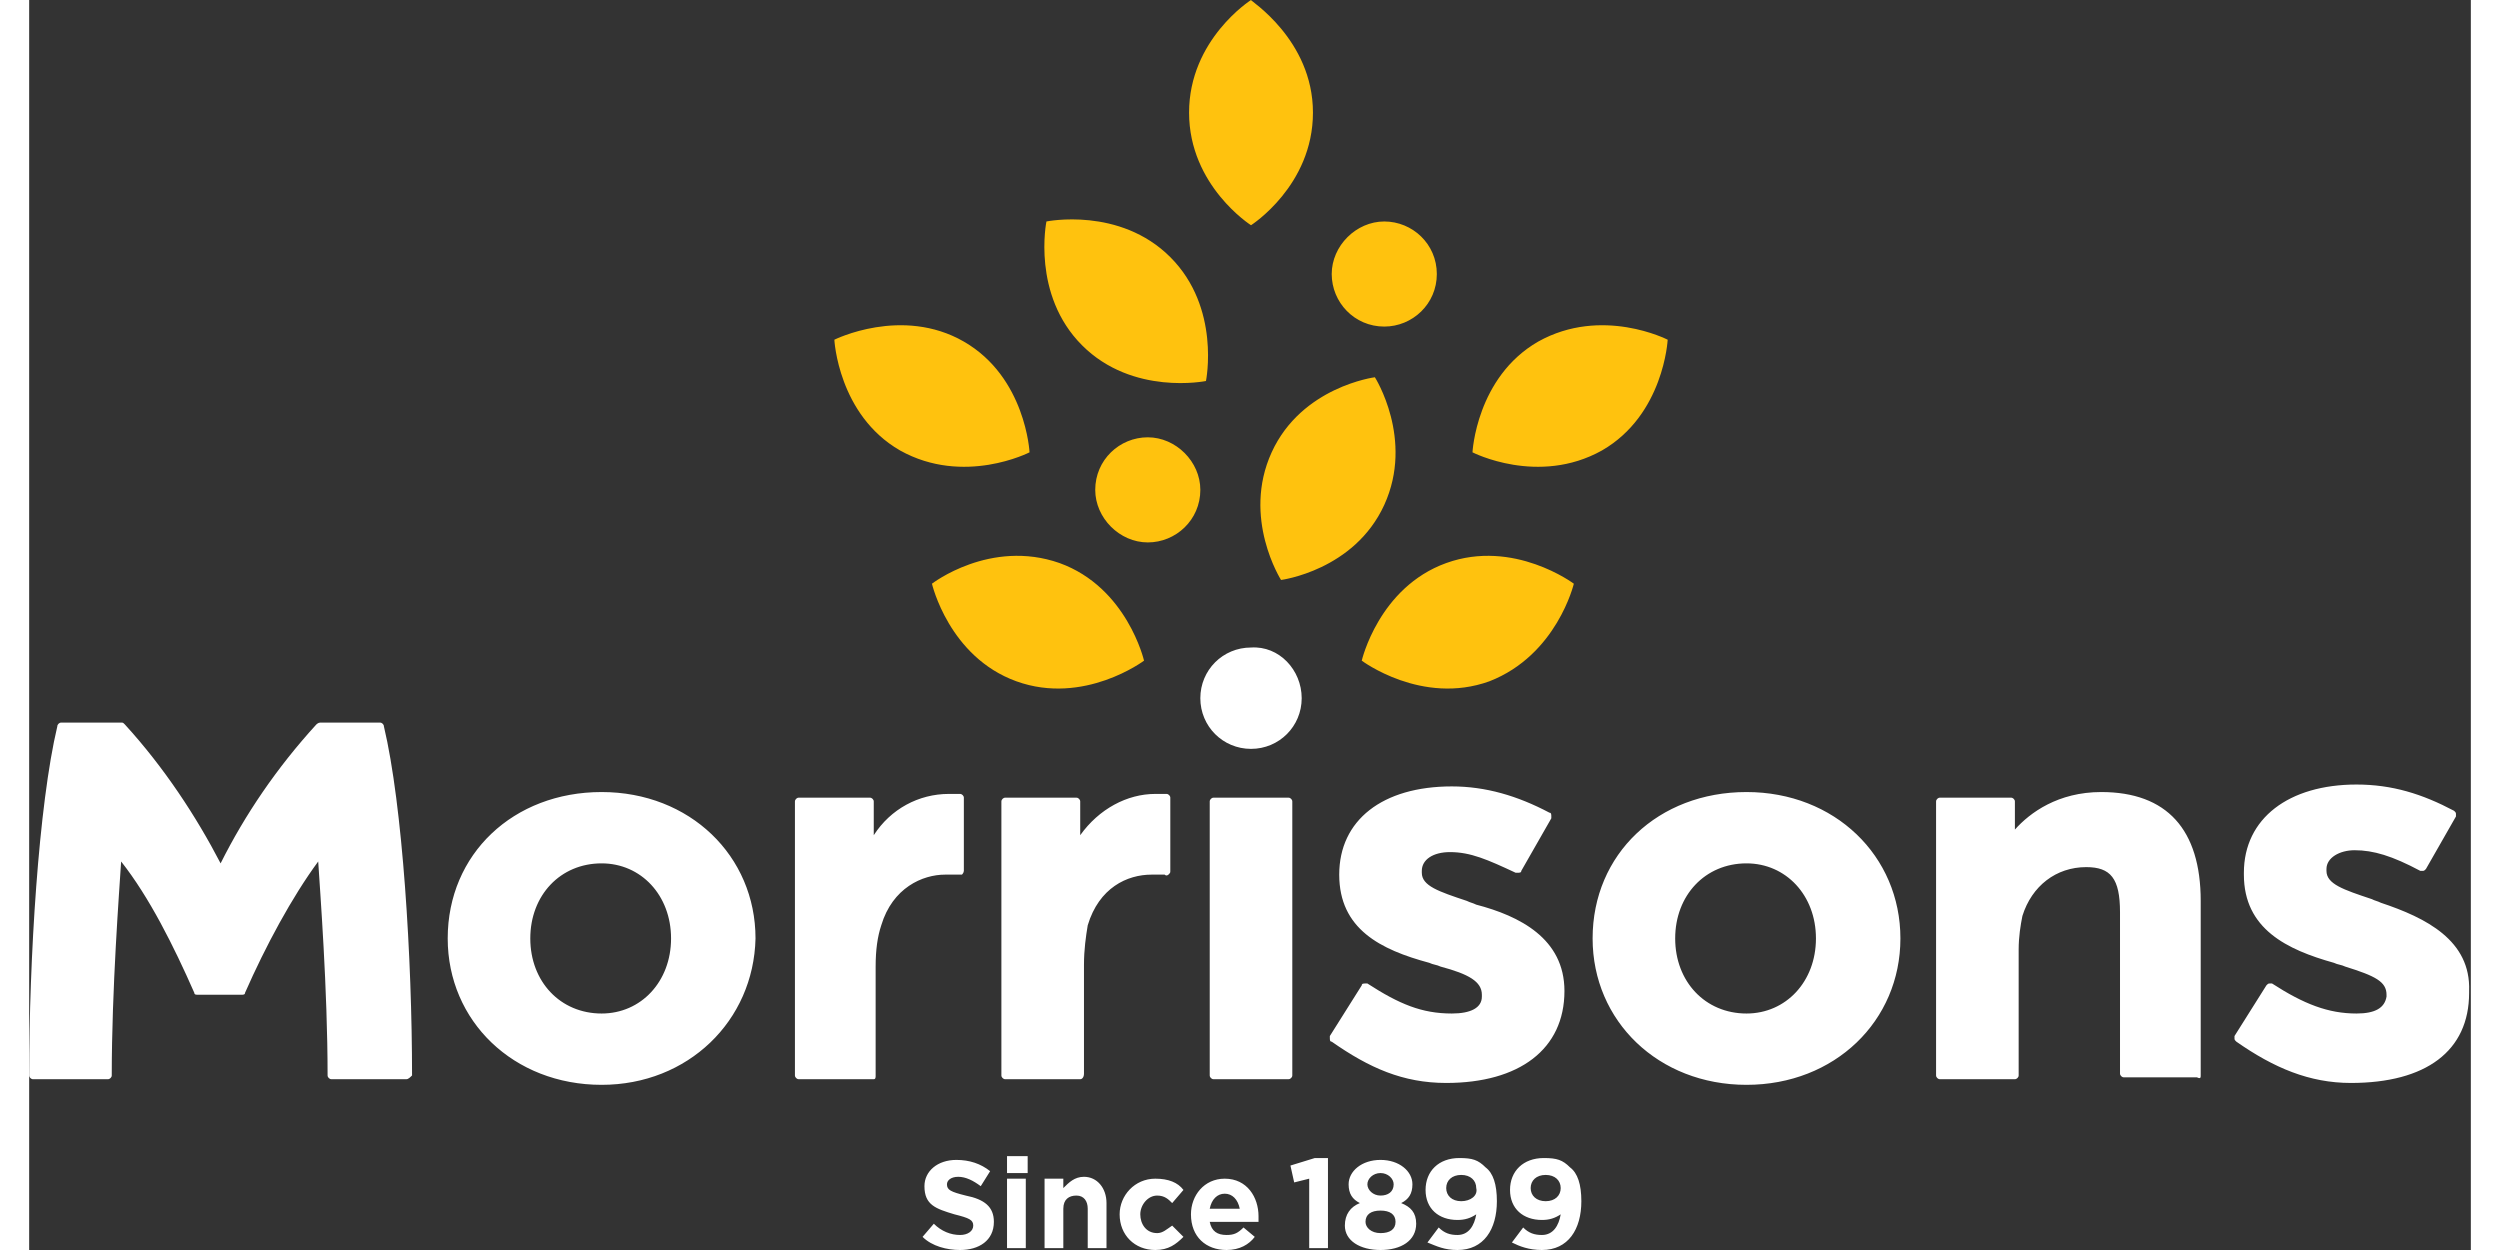
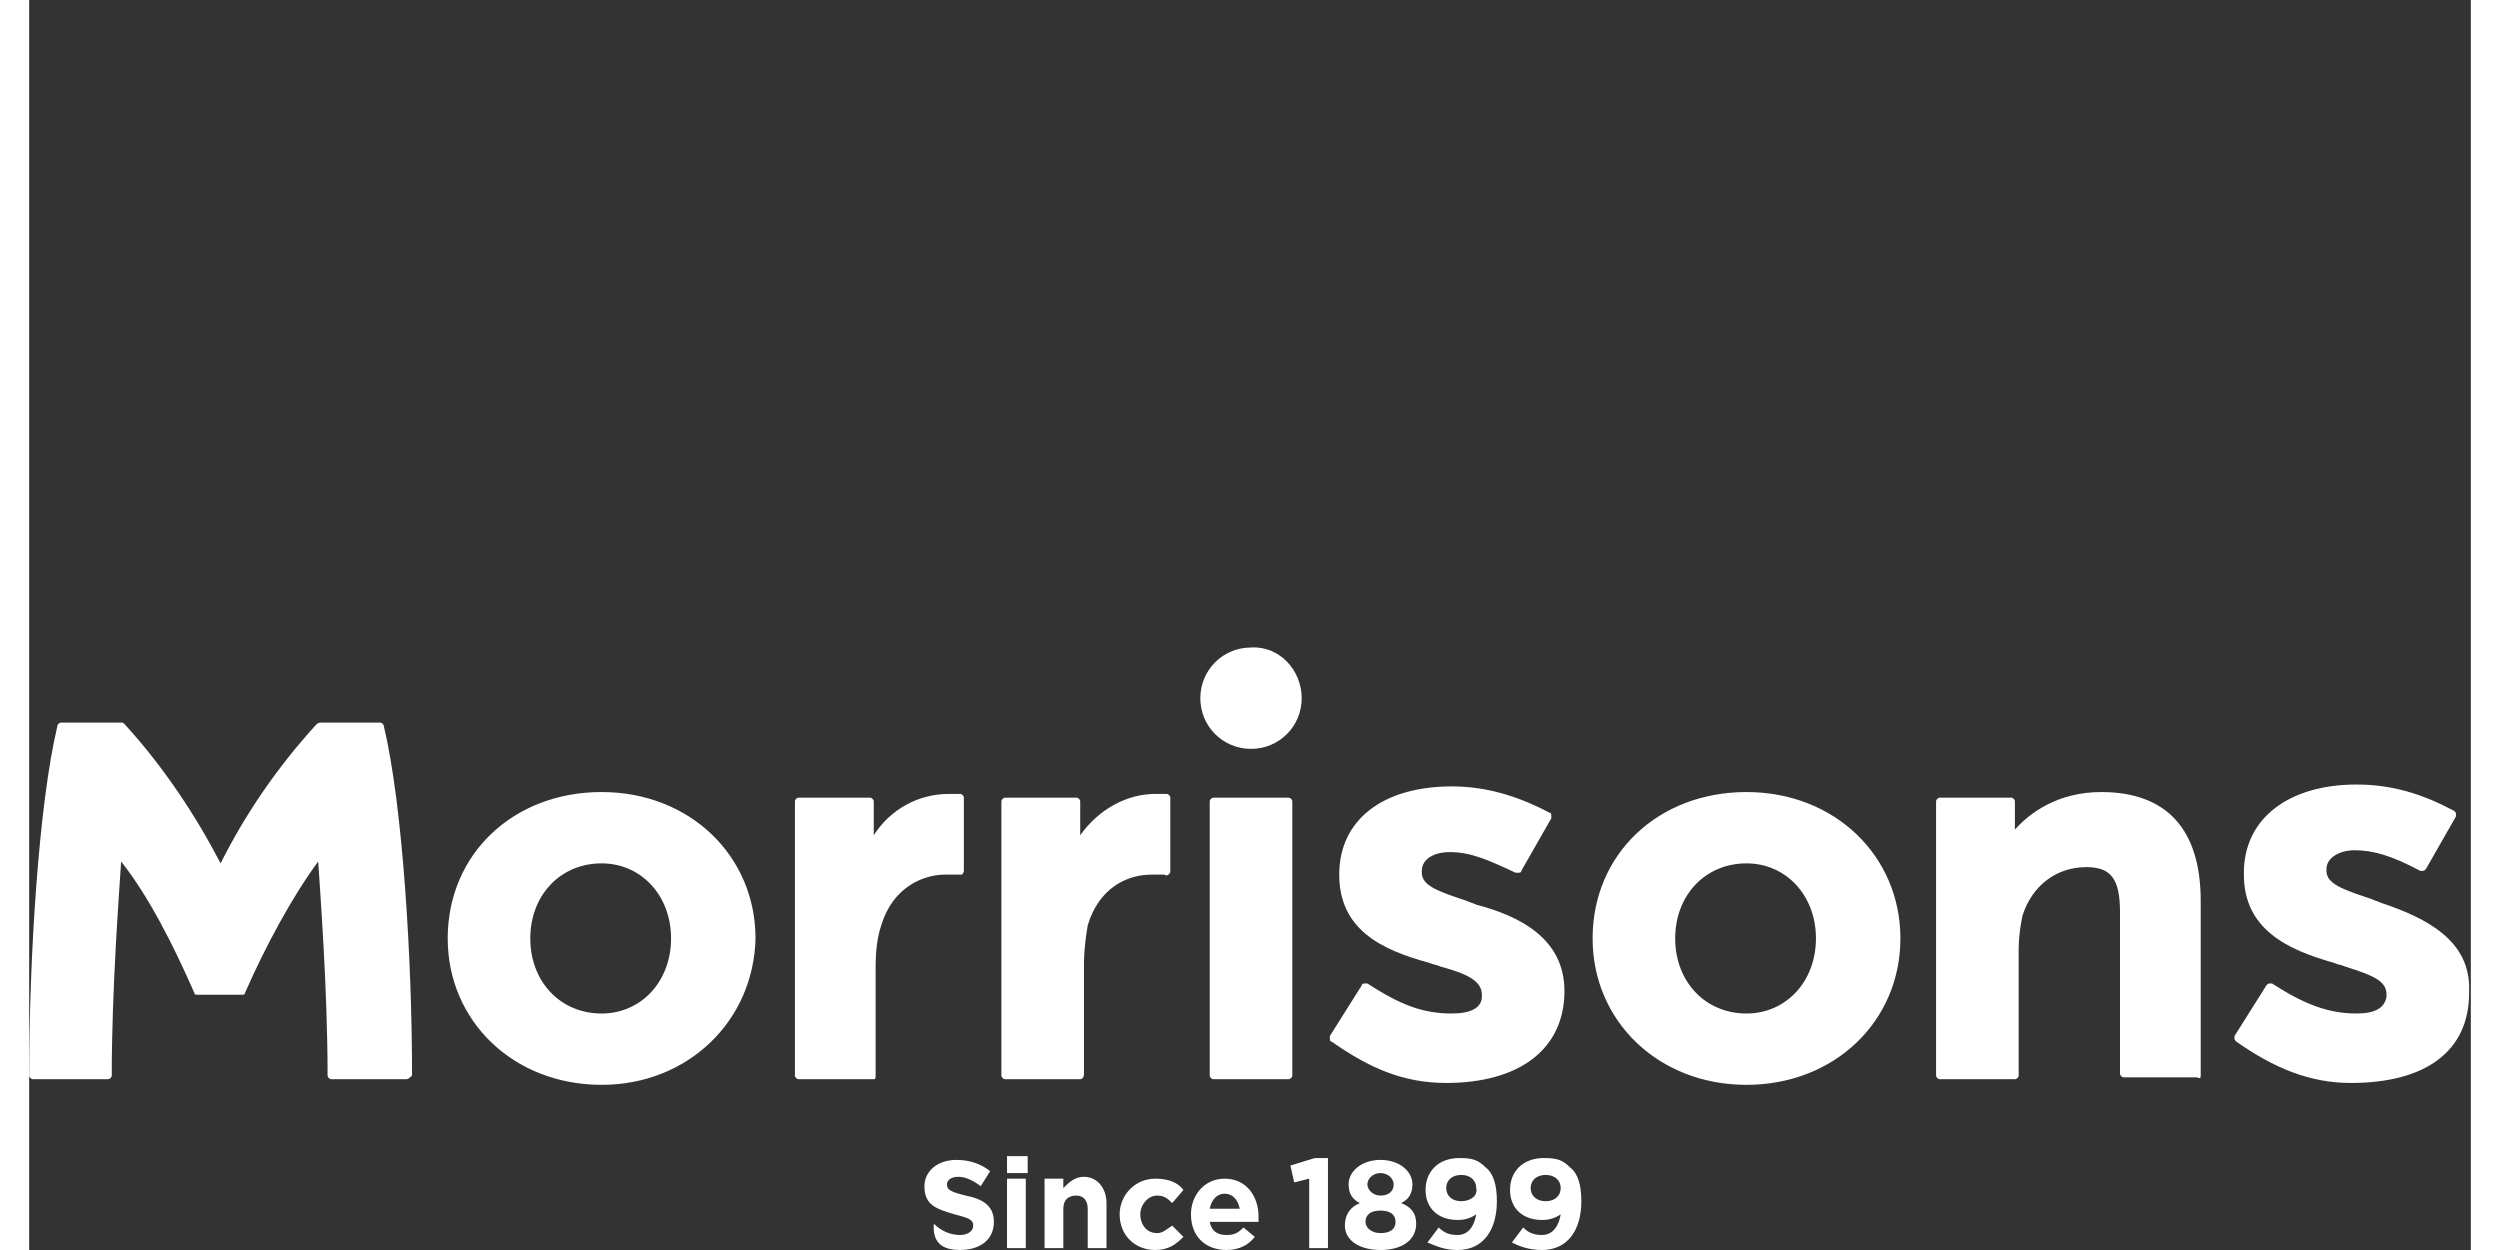
<svg xmlns="http://www.w3.org/2000/svg" width="400" height="200" viewBox="0 0 293 150" fill="none">
  <rect x="0" y="0" width="293" height="150" fill="#333333" stroke="none" />
-   <path d="M111.712 150C113.964 150 115.766 148.874 115.766 146.622C115.766 144.82 114.64 143.919 112.388 143.468C110.586 143.018 110.135 142.793 110.135 142.117C110.135 141.667 110.586 141.216 111.487 141.216C112.388 141.216 113.289 141.667 114.19 142.342L115.316 140.541C114.19 139.64 112.838 139.189 111.262 139.189C109.009 139.189 107.433 140.541 107.433 142.342C107.433 144.595 108.784 145.045 111.036 145.721C112.838 146.171 113.289 146.396 113.289 147.072C113.289 147.748 112.613 148.198 111.712 148.198C110.586 148.198 109.46 147.748 108.559 146.847L107.208 148.423C108.334 149.55 110.135 150 111.712 150ZM117.343 140.766H119.82V138.739H117.343V140.766ZM117.343 149.775H119.595V141.441H117.343V149.775ZM121.847 149.775H124.099V145.045C124.099 143.919 124.775 143.468 125.676 143.468C126.577 143.468 127.027 144.144 127.027 145.045V149.775H129.28V144.369C129.28 142.568 128.153 141.216 126.577 141.216C125.451 141.216 124.775 141.892 124.099 142.568V141.441H121.847V149.775ZM135.135 150C136.712 150 137.613 149.324 138.514 148.423L137.162 147.072C136.487 147.523 136.036 147.973 135.361 147.973C134.009 147.973 133.334 146.847 133.334 145.721C133.334 144.595 134.235 143.468 135.361 143.468C136.262 143.468 136.712 143.919 137.162 144.369L138.514 142.793C137.838 141.892 136.712 141.441 135.135 141.441C132.658 141.441 130.856 143.468 130.856 145.721C130.856 148.198 132.658 150 135.135 150ZM143.694 150C145.271 150 146.397 149.324 147.072 148.423L145.721 147.297C145.045 147.973 144.595 148.198 143.694 148.198C142.568 148.198 141.892 147.748 141.667 146.622H147.523C147.523 146.396 147.523 146.171 147.523 145.946C147.523 143.694 146.171 141.441 143.469 141.441C140.991 141.441 139.415 143.468 139.415 145.721C139.415 148.423 141.217 150 143.694 150ZM141.667 145.045C141.892 143.919 142.568 143.243 143.469 143.243C144.37 143.243 145.045 143.919 145.271 145.045H141.667ZM153.604 149.775H155.856V138.964H154.28L151.352 139.865L151.802 141.892L153.604 141.441V149.775ZM162.162 150C164.64 150 166.442 148.874 166.442 146.847C166.442 145.495 165.766 144.82 164.64 144.369C165.541 143.919 165.991 143.243 165.991 142.117C165.991 140.541 164.415 139.189 162.162 139.189C159.91 139.189 158.334 140.541 158.334 142.117C158.334 143.243 158.784 143.919 159.685 144.369C158.559 144.82 157.883 145.721 157.883 147.072C157.883 148.874 159.685 150 162.162 150ZM162.162 143.468C161.262 143.468 160.586 142.793 160.586 142.117C160.586 141.441 161.262 140.766 162.162 140.766C163.063 140.766 163.739 141.441 163.739 142.117C163.739 143.018 163.063 143.468 162.162 143.468ZM162.162 147.973C161.036 147.973 160.361 147.297 160.361 146.622C160.361 145.721 161.036 145.27 162.162 145.27C163.289 145.27 163.964 145.721 163.964 146.622C163.964 147.523 163.289 147.973 162.162 147.973ZM171.397 150C174.55 150 176.126 147.523 176.126 144.144C176.126 142.117 175.676 140.766 174.775 140.09C173.874 139.189 173.198 138.964 171.622 138.964C169.144 138.964 167.568 140.541 167.568 142.793C167.568 145.045 169.144 146.396 171.397 146.396C172.298 146.396 172.973 146.171 173.649 145.721C173.424 147.072 172.748 148.198 171.397 148.198C170.496 148.198 169.82 147.973 169.144 147.297L167.793 149.099C168.919 149.55 169.82 150 171.397 150ZM171.847 144.144C170.721 144.144 170.045 143.468 170.045 142.568C170.045 141.667 170.721 140.991 171.847 140.991C172.973 140.991 173.649 141.667 173.649 142.568C173.874 143.468 172.973 144.144 171.847 144.144ZM181.532 150C184.685 150 186.262 147.523 186.262 144.144C186.262 142.117 185.811 140.766 184.91 140.09C184.009 139.189 183.334 138.964 181.757 138.964C179.28 138.964 177.703 140.541 177.703 142.793C177.703 145.045 179.28 146.396 181.532 146.396C182.433 146.396 183.108 146.171 183.784 145.721C183.559 147.072 182.883 148.198 181.532 148.198C180.631 148.198 179.955 147.973 179.28 147.297L177.928 149.099C178.829 149.55 179.955 150 181.532 150ZM181.982 144.144C180.856 144.144 180.18 143.468 180.18 142.568C180.18 141.667 180.856 140.991 181.982 140.991C183.108 140.991 183.784 141.667 183.784 142.568C183.784 143.468 183.108 144.144 181.982 144.144Z" fill="white" />
+   <path d="M111.712 150C113.964 150 115.766 148.874 115.766 146.622C115.766 144.82 114.64 143.919 112.388 143.468C110.586 143.018 110.135 142.793 110.135 142.117C110.135 141.667 110.586 141.216 111.487 141.216C112.388 141.216 113.289 141.667 114.19 142.342L115.316 140.541C114.19 139.64 112.838 139.189 111.262 139.189C109.009 139.189 107.433 140.541 107.433 142.342C107.433 144.595 108.784 145.045 111.036 145.721C112.838 146.171 113.289 146.396 113.289 147.072C113.289 147.748 112.613 148.198 111.712 148.198C110.586 148.198 109.46 147.748 108.559 146.847C108.334 149.55 110.135 150 111.712 150ZM117.343 140.766H119.82V138.739H117.343V140.766ZM117.343 149.775H119.595V141.441H117.343V149.775ZM121.847 149.775H124.099V145.045C124.099 143.919 124.775 143.468 125.676 143.468C126.577 143.468 127.027 144.144 127.027 145.045V149.775H129.28V144.369C129.28 142.568 128.153 141.216 126.577 141.216C125.451 141.216 124.775 141.892 124.099 142.568V141.441H121.847V149.775ZM135.135 150C136.712 150 137.613 149.324 138.514 148.423L137.162 147.072C136.487 147.523 136.036 147.973 135.361 147.973C134.009 147.973 133.334 146.847 133.334 145.721C133.334 144.595 134.235 143.468 135.361 143.468C136.262 143.468 136.712 143.919 137.162 144.369L138.514 142.793C137.838 141.892 136.712 141.441 135.135 141.441C132.658 141.441 130.856 143.468 130.856 145.721C130.856 148.198 132.658 150 135.135 150ZM143.694 150C145.271 150 146.397 149.324 147.072 148.423L145.721 147.297C145.045 147.973 144.595 148.198 143.694 148.198C142.568 148.198 141.892 147.748 141.667 146.622H147.523C147.523 146.396 147.523 146.171 147.523 145.946C147.523 143.694 146.171 141.441 143.469 141.441C140.991 141.441 139.415 143.468 139.415 145.721C139.415 148.423 141.217 150 143.694 150ZM141.667 145.045C141.892 143.919 142.568 143.243 143.469 143.243C144.37 143.243 145.045 143.919 145.271 145.045H141.667ZM153.604 149.775H155.856V138.964H154.28L151.352 139.865L151.802 141.892L153.604 141.441V149.775ZM162.162 150C164.64 150 166.442 148.874 166.442 146.847C166.442 145.495 165.766 144.82 164.64 144.369C165.541 143.919 165.991 143.243 165.991 142.117C165.991 140.541 164.415 139.189 162.162 139.189C159.91 139.189 158.334 140.541 158.334 142.117C158.334 143.243 158.784 143.919 159.685 144.369C158.559 144.82 157.883 145.721 157.883 147.072C157.883 148.874 159.685 150 162.162 150ZM162.162 143.468C161.262 143.468 160.586 142.793 160.586 142.117C160.586 141.441 161.262 140.766 162.162 140.766C163.063 140.766 163.739 141.441 163.739 142.117C163.739 143.018 163.063 143.468 162.162 143.468ZM162.162 147.973C161.036 147.973 160.361 147.297 160.361 146.622C160.361 145.721 161.036 145.27 162.162 145.27C163.289 145.27 163.964 145.721 163.964 146.622C163.964 147.523 163.289 147.973 162.162 147.973ZM171.397 150C174.55 150 176.126 147.523 176.126 144.144C176.126 142.117 175.676 140.766 174.775 140.09C173.874 139.189 173.198 138.964 171.622 138.964C169.144 138.964 167.568 140.541 167.568 142.793C167.568 145.045 169.144 146.396 171.397 146.396C172.298 146.396 172.973 146.171 173.649 145.721C173.424 147.072 172.748 148.198 171.397 148.198C170.496 148.198 169.82 147.973 169.144 147.297L167.793 149.099C168.919 149.55 169.82 150 171.397 150ZM171.847 144.144C170.721 144.144 170.045 143.468 170.045 142.568C170.045 141.667 170.721 140.991 171.847 140.991C172.973 140.991 173.649 141.667 173.649 142.568C173.874 143.468 172.973 144.144 171.847 144.144ZM181.532 150C184.685 150 186.262 147.523 186.262 144.144C186.262 142.117 185.811 140.766 184.91 140.09C184.009 139.189 183.334 138.964 181.757 138.964C179.28 138.964 177.703 140.541 177.703 142.793C177.703 145.045 179.28 146.396 181.532 146.396C182.433 146.396 183.108 146.171 183.784 145.721C183.559 147.072 182.883 148.198 181.532 148.198C180.631 148.198 179.955 147.973 179.28 147.297L177.928 149.099C178.829 149.55 179.955 150 181.532 150ZM181.982 144.144C180.856 144.144 180.18 143.468 180.18 142.568C180.18 141.667 180.856 140.991 181.982 140.991C183.108 140.991 183.784 141.667 183.784 142.568C183.784 143.468 183.108 144.144 181.982 144.144Z" fill="white" />
  <path d="M152.703 83.784C152.703 87.162 150 89.865 146.622 89.865C143.243 89.865 140.54 87.162 140.54 83.784C140.54 80.405 143.243 77.703 146.622 77.703C150 77.477 152.703 80.405 152.703 83.784ZM282.207 108.333C281.757 108.108 281.531 108.108 281.081 107.883C277.703 106.757 275.676 106.081 275.676 104.504V104.279C275.676 102.928 277.252 102.027 279.054 102.027C281.306 102.027 283.558 102.703 286.937 104.504H287.162C287.387 104.504 287.387 104.504 287.612 104.279L291.216 97.973V97.748C291.216 97.522 291.216 97.522 290.991 97.297C287.162 95.27 283.558 94.144 279.279 94.144C271.171 94.144 265.766 98.198 265.766 104.73V104.955C265.766 111.486 270.946 113.964 276.576 115.54C277.027 115.766 277.477 115.766 277.928 115.991C281.531 117.117 282.883 117.793 282.883 119.369V119.595C282.657 120.946 281.531 121.622 279.279 121.622C275.901 121.622 272.973 120.495 269.144 118.018H268.919C268.694 118.018 268.694 118.018 268.468 118.243L264.639 124.324V124.549C264.639 124.775 264.639 124.775 264.865 125C269.369 128.153 273.648 129.955 278.603 129.955C287.612 129.955 292.793 126.126 292.793 119.144V118.919C293.018 112.838 287.612 110.135 282.207 108.333ZM184.234 118.919C184.234 125.901 178.829 129.955 170.045 129.955C164.865 129.955 160.811 128.153 156.306 125C156.081 125 156.081 124.775 156.081 124.549V124.324L159.91 118.243C159.91 118.018 160.135 118.018 160.36 118.018H160.585C164.414 120.495 167.117 121.622 170.721 121.622C172.973 121.622 174.324 120.946 174.324 119.595V119.369C174.324 117.793 172.748 116.892 169.369 115.991C168.919 115.766 168.468 115.766 168.018 115.54C162.162 113.964 157.207 111.486 157.207 104.955C157.207 98.423 162.387 94.369 170.721 94.369C174.775 94.369 178.603 95.495 182.432 97.522C182.658 97.522 182.658 97.748 182.658 97.973V98.198L179.054 104.504C179.054 104.73 178.829 104.73 178.604 104.73H178.378C175 103.153 172.973 102.252 170.495 102.252C168.468 102.252 167.117 103.153 167.117 104.504V104.73C167.117 106.306 169.144 106.982 172.522 108.108C172.973 108.333 173.198 108.333 173.649 108.558C178.829 109.91 184.234 112.613 184.234 118.919ZM126.126 129.504H117.117C116.892 129.504 116.667 129.279 116.667 129.054V96.171C116.667 95.946 116.892 95.721 117.117 95.721H125.676C125.901 95.721 126.126 95.946 126.126 96.171V100.225C128.378 97.072 131.757 95.27 135.135 95.27C135.586 95.27 136.036 95.27 136.486 95.27C136.712 95.27 136.937 95.495 136.937 95.721V104.504C136.937 104.73 136.937 104.73 136.712 104.955C136.712 104.955 136.486 105.18 136.261 104.955C136.036 104.955 135.36 104.955 134.685 104.955C131.757 104.955 128.378 106.531 127.027 111.036C126.802 112.387 126.577 113.964 126.577 115.766V128.829C126.577 129.279 126.351 129.504 126.126 129.504ZM101.577 129.054V115.991C101.577 113.964 101.802 112.387 102.252 111.036C103.604 106.531 107.207 104.955 109.91 104.955C110.586 104.955 111.261 104.955 111.486 104.955C111.712 104.955 111.712 104.955 111.937 104.955C111.937 104.955 112.162 104.73 112.162 104.504V95.721C112.162 95.495 111.937 95.27 111.712 95.27C111.486 95.27 111.036 95.27 110.36 95.27C106.757 95.27 103.378 97.072 101.351 100.225V96.171C101.351 95.946 101.126 95.721 100.901 95.721H92.342C92.117 95.721 91.892 95.946 91.892 96.171V129.054C91.892 129.279 92.117 129.504 92.342 129.504H101.351C101.577 129.504 101.577 129.279 101.577 129.054ZM45.27 129.504H36.261C36.036 129.504 35.811 129.279 35.811 129.054C35.811 118.694 34.91 106.982 34.685 103.378C31.532 107.658 28.378 113.513 25.901 119.144C25.901 119.369 25.676 119.369 25.45 119.369H20.27C20.045 119.369 19.82 119.369 19.82 119.144C17.342 113.513 14.414 107.658 11.036 103.378C10.811 106.982 9.91 118.694 9.91 129.054C9.91 129.279 9.685 129.504 9.459 129.504H0.45C0.225 129.504 0 129.279 0 129.054C0 115.09 1.126 96.621 3.378 87.162C3.378 86.937 3.604 86.712 3.829 86.712H11.036C11.261 86.712 11.261 86.712 11.486 86.937C16.216 92.117 20.045 97.973 22.973 103.604C25.901 97.748 29.73 92.117 34.459 86.937C34.459 86.937 34.685 86.712 34.91 86.712H42.117C42.342 86.712 42.568 86.937 42.568 87.162C44.82 96.621 45.946 115.09 45.946 129.054C45.721 129.279 45.495 129.504 45.27 129.504ZM260.585 129.054V108.108C260.585 99.549 256.531 95.045 248.649 95.045C243.468 95.045 240.09 97.522 238.288 99.549V96.171C238.288 95.946 238.063 95.721 237.838 95.721H229.279C229.054 95.721 228.829 95.946 228.829 96.171V129.054C228.829 129.279 229.054 129.504 229.279 129.504H238.288C238.513 129.504 238.739 129.279 238.739 129.054V113.964C238.739 112.387 238.964 111.036 239.189 109.91C240.315 106.306 243.243 104.054 246.847 104.054C249.775 104.054 250.901 105.405 250.901 109.459V128.829C250.901 129.054 251.126 129.279 251.351 129.279H260.135C260.585 129.504 260.585 129.279 260.585 129.054ZM206.081 103.604C201.126 103.604 197.522 107.432 197.522 112.613C197.522 117.793 201.126 121.622 206.081 121.622C210.811 121.622 214.414 117.793 214.414 112.613C214.414 107.432 210.811 103.604 206.081 103.604ZM206.081 130.18C195.495 130.18 187.613 122.522 187.613 112.613C187.613 102.477 195.495 95.045 206.081 95.045C216.667 95.045 224.549 102.703 224.549 112.613C224.549 122.522 216.667 130.18 206.081 130.18ZM151.576 129.054V96.171C151.576 95.946 151.351 95.721 151.126 95.721H142.117C141.892 95.721 141.667 95.946 141.667 96.171V129.054C141.667 129.279 141.892 129.504 142.117 129.504H151.126C151.351 129.504 151.576 129.279 151.576 129.054ZM68.694 103.604C63.739 103.604 60.135 107.432 60.135 112.613C60.135 117.793 63.739 121.622 68.694 121.622C73.423 121.622 77.027 117.793 77.027 112.613C77.027 107.432 73.423 103.604 68.694 103.604ZM68.694 130.18C58.108 130.18 50.225 122.522 50.225 112.613C50.225 102.477 58.108 95.045 68.694 95.045C79.279 95.045 87.162 102.703 87.162 112.613C86.937 122.522 79.054 130.18 68.694 130.18Z" fill="white" />
-   <path d="M175.225 81.757C167.117 84.685 159.91 79.279 159.91 79.279C159.91 79.279 161.937 70.496 170.045 67.567C178.153 64.64 185.361 70.045 185.361 70.045C185.361 70.045 183.333 78.604 175.225 81.757ZM196.622 40.766C196.622 40.766 188.739 36.712 181.081 40.991C173.649 45.27 173.198 54.279 173.198 54.279C173.198 54.279 181.081 58.333 188.739 54.054C196.171 49.775 196.622 40.766 196.622 40.766ZM162.613 60.586C159.009 68.468 150.225 69.595 150.225 69.595C150.225 69.595 145.496 62.162 149.099 54.279C152.703 46.396 161.487 45.27 161.487 45.27C161.487 45.27 166.216 52.703 162.613 60.586ZM108.334 70.045C108.334 70.045 110.361 78.829 118.469 81.757C126.577 84.685 133.784 79.279 133.784 79.279C133.784 79.279 131.757 70.496 123.649 67.567C115.316 64.64 108.334 70.045 108.334 70.045ZM112.162 40.991C119.595 45.27 120.045 54.279 120.045 54.279C120.045 54.279 112.162 58.333 104.505 54.054C97.072 49.775 96.622 40.766 96.622 40.766C96.622 40.766 104.73 36.712 112.162 40.991ZM122.072 26.577C122.072 26.577 120.27 35.36 126.352 41.441C132.433 47.523 141.216 45.721 141.216 45.721C141.216 45.721 143.018 36.937 136.937 30.856C130.856 24.775 122.072 26.577 122.072 26.577ZM154.054 13.514C154.054 22.297 146.622 27.027 146.622 27.027C146.622 27.027 139.189 22.297 139.189 13.514C139.189 4.73 146.622 0 146.622 0C146.397 0 154.054 4.73 154.054 13.514ZM168.919 32.883C168.919 36.486 165.991 39.189 162.613 39.189C159.009 39.189 156.306 36.261 156.306 32.883C156.306 29.505 159.234 26.577 162.613 26.577C165.991 26.577 168.919 29.279 168.919 32.883ZM140.541 58.784C140.541 62.387 137.613 65.09 134.234 65.09C130.856 65.09 127.928 62.162 127.928 58.784C127.928 55.18 130.856 52.477 134.234 52.477C137.613 52.477 140.541 55.405 140.541 58.784Z" fill="#FFC20E" />
</svg>